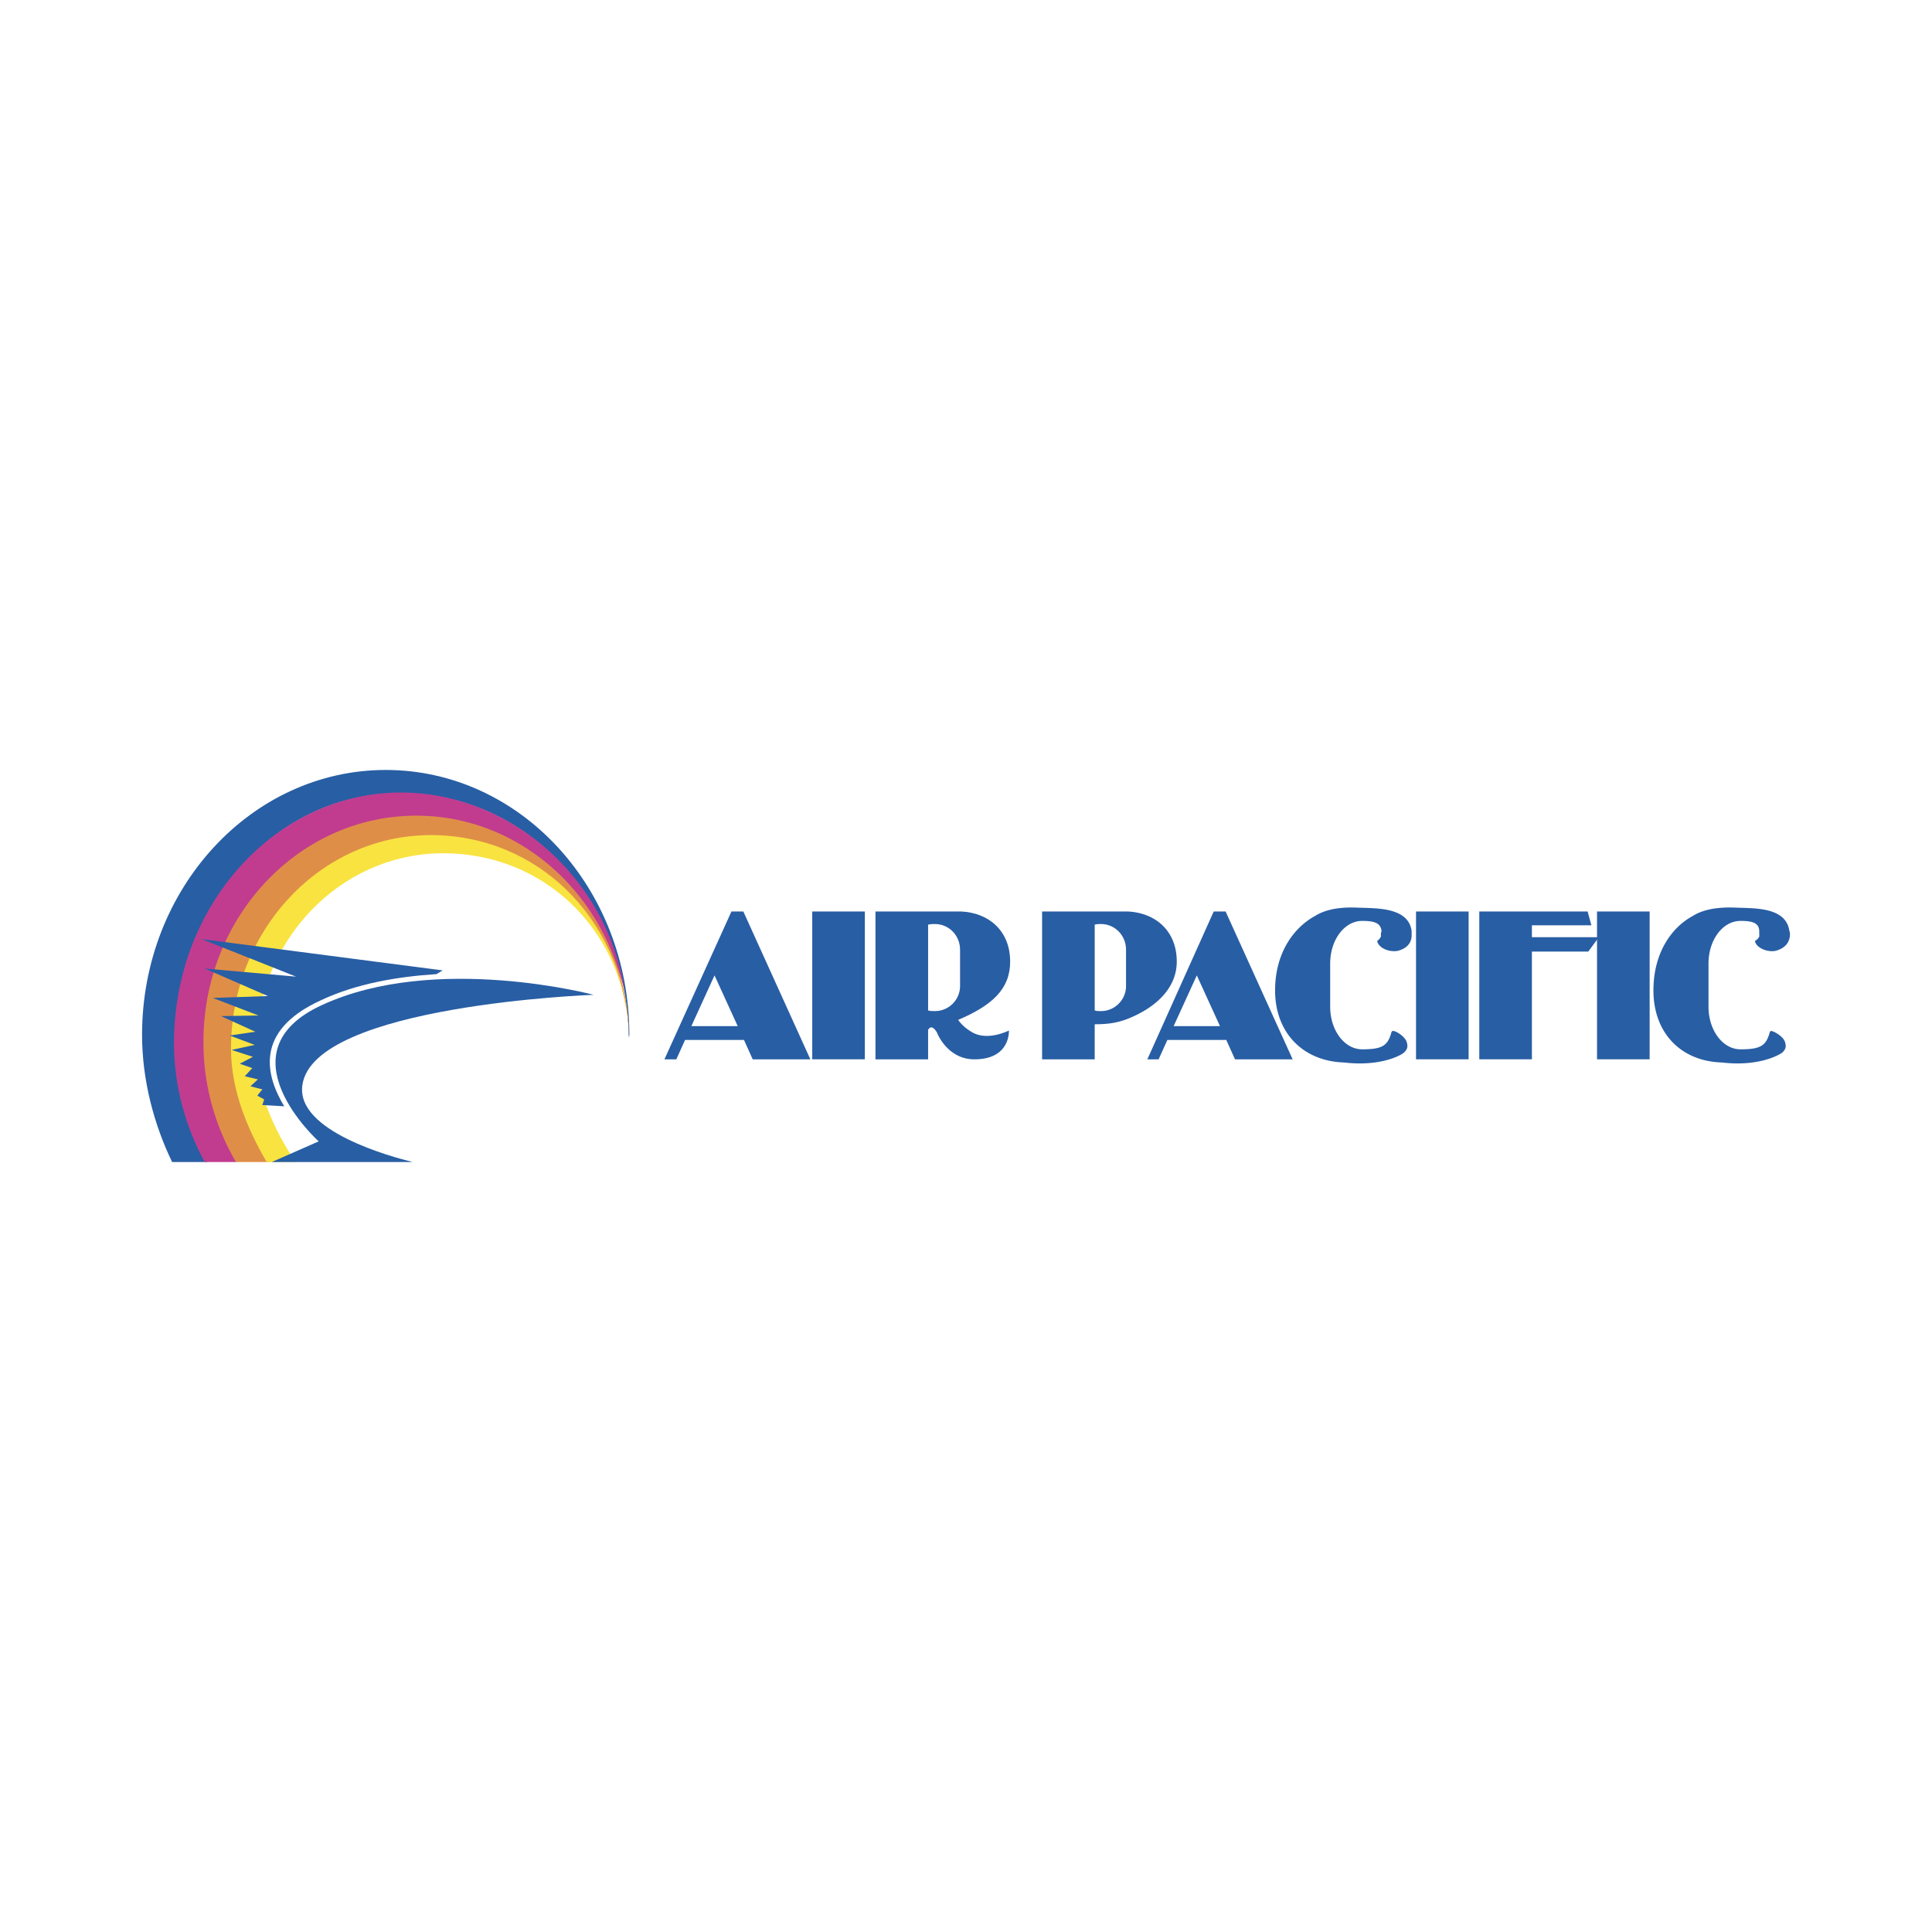
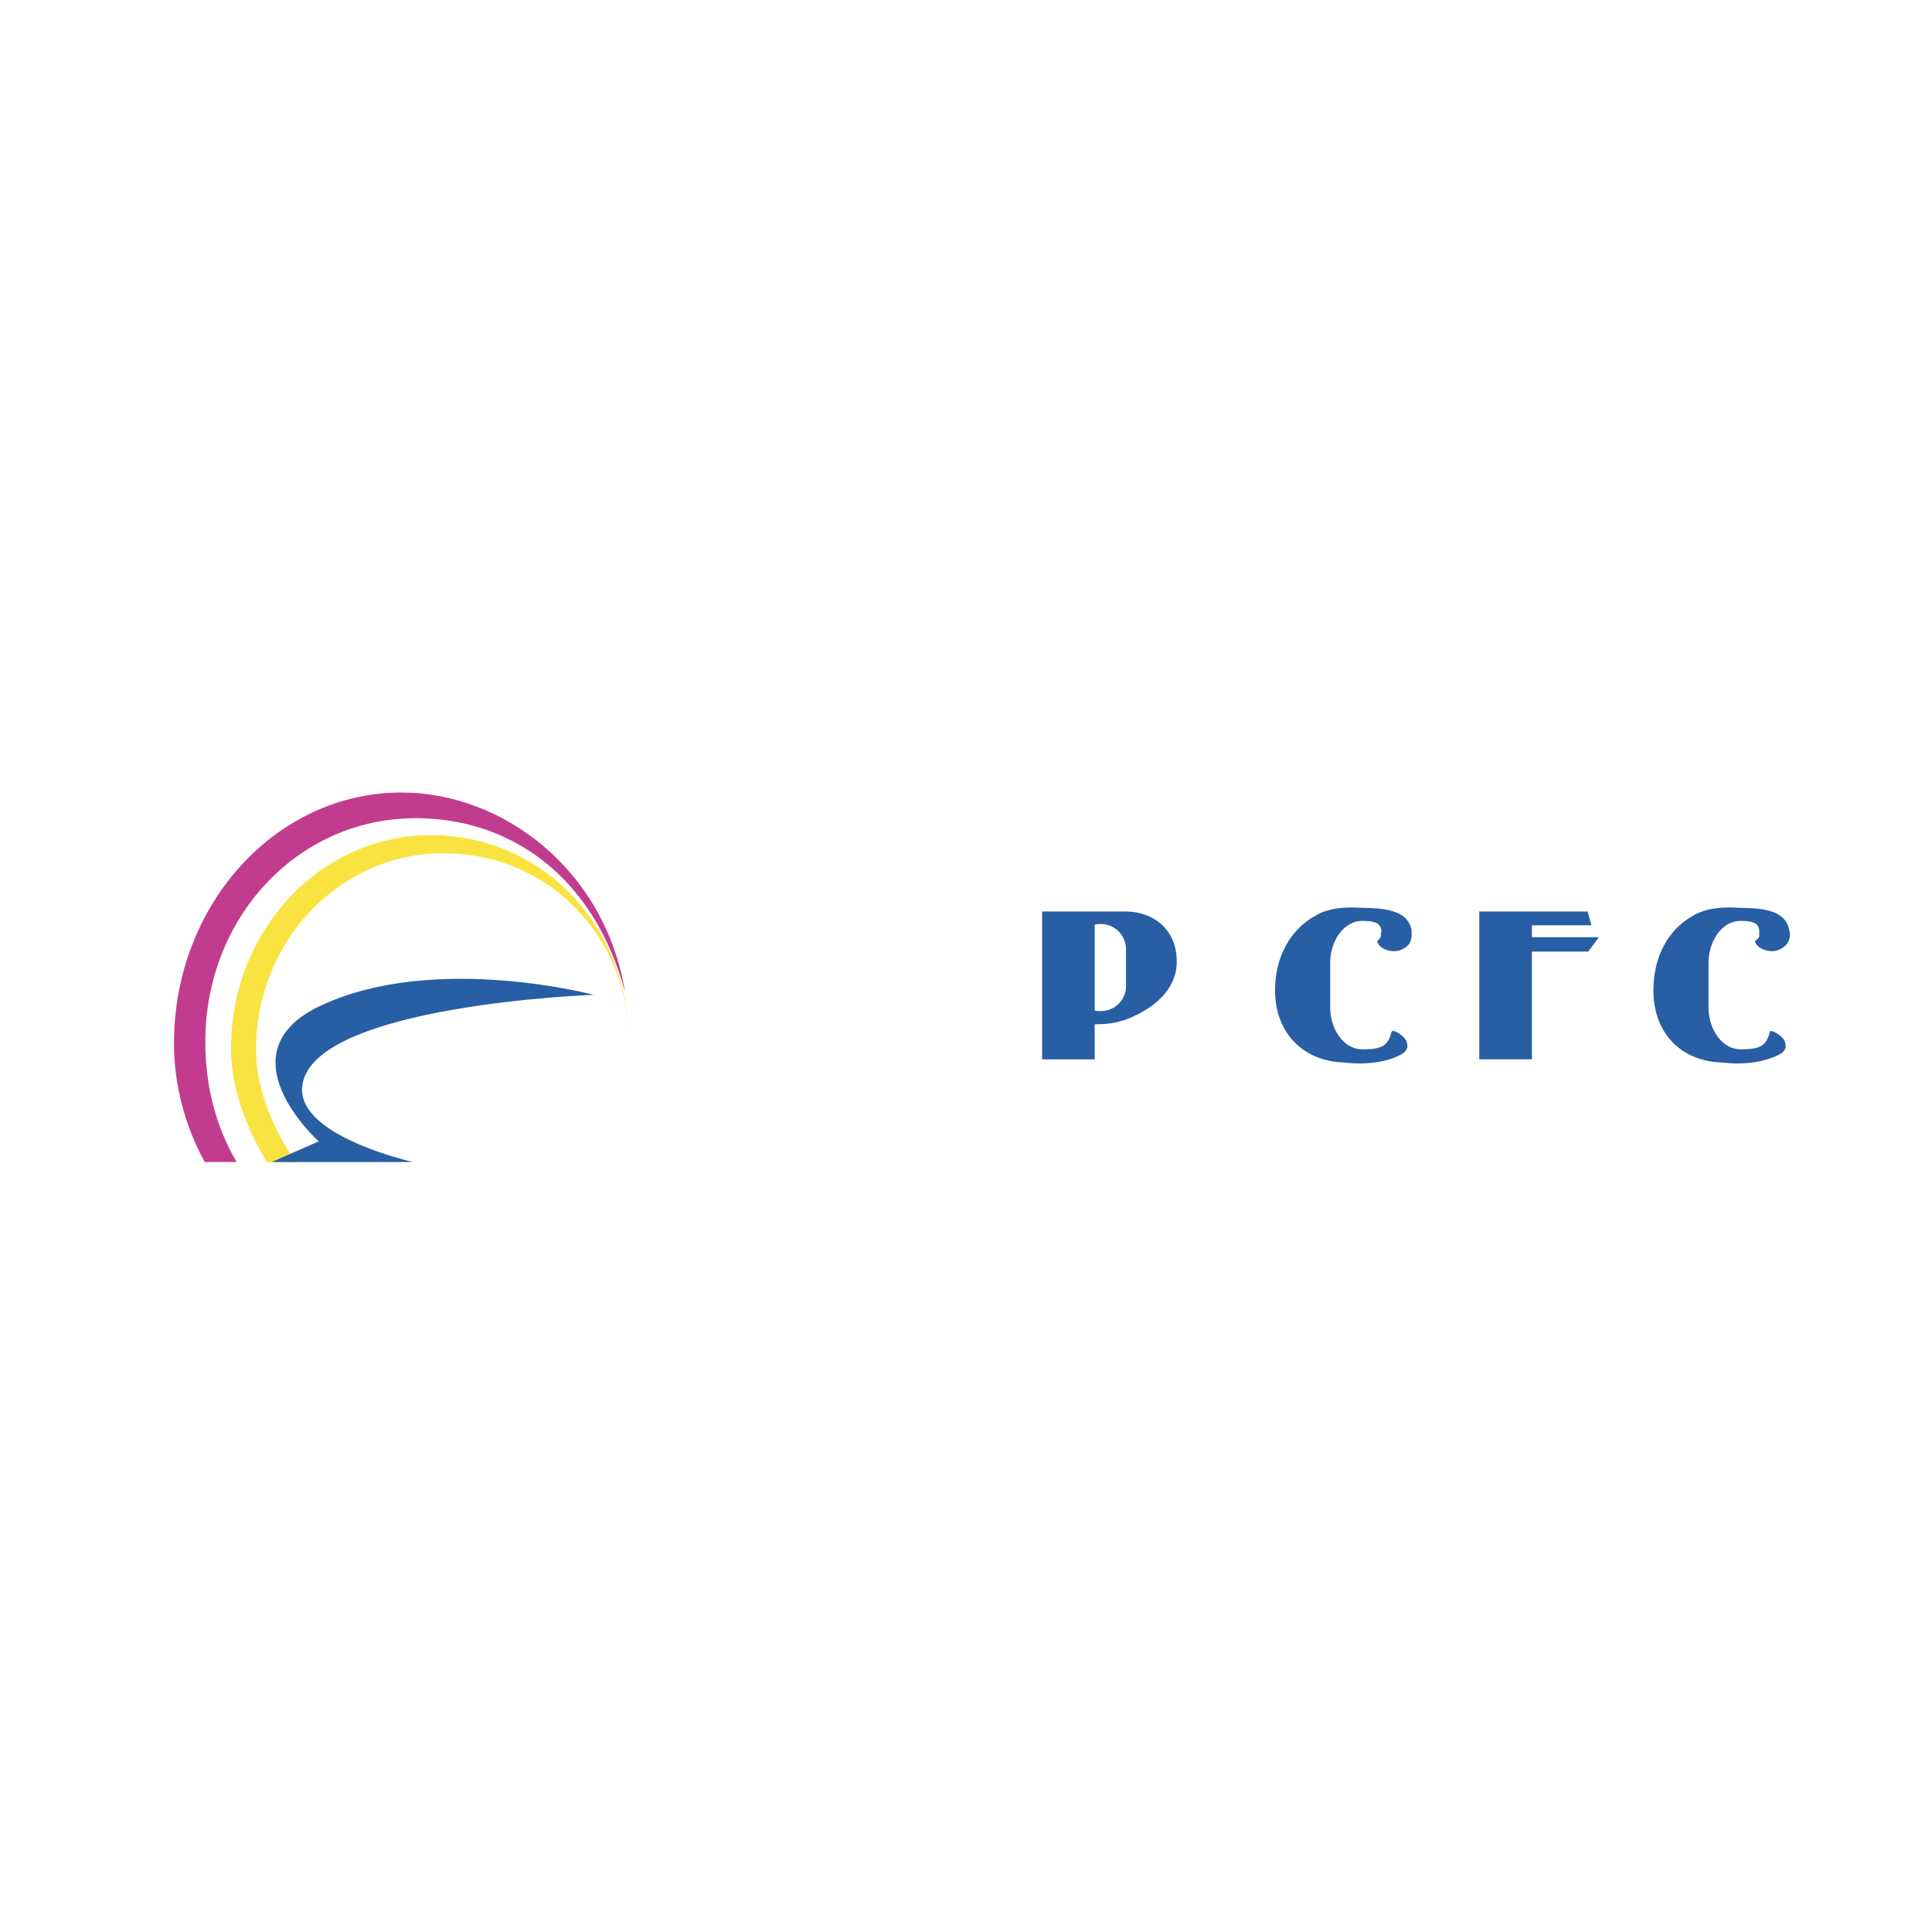
<svg xmlns="http://www.w3.org/2000/svg" width="2500" height="2500" viewBox="0 0 192.756 192.756">
  <g fill-rule="evenodd" clip-rule="evenodd">
-     <path fill="#fff" d="M0 0h192.756v192.756H0V0z" />
-     <path d="M14.173 103.252c0-14.623 10.936-26.433 24.308-26.433 13.436 0 24.309 11.811 24.309 26.433l-.063.25c-.125-13.686-10.248-24.371-22.746-24.371S17.86 90.004 17.86 103.814c0 4.312.812 8.561 2.812 12.123h-3.5c-1.811-3.749-2.999-8.185-2.999-12.685z" fill="#285ea4" />
    <path d="M20.422 115.938c-1.938-3.562-3.062-7.625-3.062-11.873 0-13.81 10.186-24.996 22.684-24.996 10.123 0 20.309 7.686 22.309 19.871-3.187-11.748-11.624-17.31-20.872-17.31-11.748 0-20.996 9.873-20.996 22.309 0 4.438 1.062 8.498 3.125 11.998h-3.188v.001z" fill="#c13c8f" />
-     <path d="M41.543 81.38c11.686 0 21.184 10.061 21.247 22.434-.25-11.061-8.811-20.184-19.747-20.184-10.998 0-19.747 8.998-19.747 20.434 0 4.438 1.375 8.498 3.625 11.873h-3.375a23.624 23.624 0 0 1-3.249-11.998c0-12.436 9.498-22.559 21.246-22.559z" fill="#df8e48" />
    <path d="M42.981 83.318c10.623 0 18.997 8.249 19.746 19.247-.75-10.061-8.623-17.435-18.496-17.435-10.311 0-18.685 8.749-18.685 19.56 0 4.186 1.812 8.061 3.937 11.248h-2.874c-1.938-3.312-3.562-7.188-3.562-11.311 0-11.811 8.936-21.309 19.934-21.309z" fill="#f9e340" />
    <path d="M59.228 99.252s-27.933 1-29.058 9c-.688 4.623 8.999 7.186 10.998 7.686h-14.06l4.687-2.062s-9.936-8.936.375-13.623c11.311-5.187 27.058-1.001 27.058-1.001z" fill="#285ea4" />
-     <path d="M44.168 96.816l-.625.373c-3.875.25-7.999.938-11.561 2.625-6.687 3.062-5.437 7.562-3.625 10.561l-2.187-.125.188-.562-.688-.375.5-.625-1.188-.311.75-.688-1.312-.312.75-.812-1.25-.438 1.312-.688-2.125-.688 2.312-.5-2.5-.938 2.562-.375-3.437-1.562 3.749-.062-4.562-1.75 5.499-.188-6.312-2.749 9.123.812-9.436-3.749 24.063 3.126zM81.037 90.941h5.249v14.748h-5.249V90.941zM73.601 102.377l-2.312-5.062-2.312 5.062h4.624zm-.625-11.436h1.187l6.687 14.749H75.1l-.875-1.938h-5.874l-.875 1.938H66.29l6.686-14.749zM87.348 90.941h8.561c2.686.125 4.874 1.875 4.874 5 0 2.749-1.812 4.374-5.187 5.812.25.375.688.812 1.313 1.188 1.561 1 3.749-.125 3.749-.125s.188 2.875-3.438 2.875c-2.749 0-3.749-2.688-3.749-2.688s-.5-.938-.875-.25v2.938h-5.249v-14.75h.001zm5.937 1.25c1.375 0 2.5 1.125 2.5 2.562v3.624c0 1.375-1.125 2.5-2.5 2.5-.25 0-.438 0-.688-.062v-8.561c.25-.063.438-.063.688-.063zM121.717 102.377l-2.311-5.062-2.312 5.062h4.623zm-.625-11.436h1.188l6.688 14.749h-5.75l-.875-1.938h-5.873l-.875 1.938h-1.125l6.622-14.749zM141.277 90.941h5.248v14.748h-5.248V90.941zM159.336 90.941h5.25v14.748h-5.25V90.941z" fill="#285ea4" />
    <path fill="#285ea4" d="M149.838 90.941h8.56l.375 1.375h-5.935v1.187h6.685l-1.062 1.438h-5.623v10.748h-5.25V90.941h2.25zM140.84 92.878v0zm-3.063.313c0-.062 0-.188.062-.25-.062-.875-.75-1.062-1.938-1.062-1.75 0-3.188 1.875-3.188 4.25v4.312c0 2.375 1.438 4.25 3.188 4.25 2.062 0 2.562-.375 2.938-1.75.062-.062.125-.125.25-.062.188 0 1.062.5 1.25 1.062s0 .812-.25 1.062-2.312 1.438-6 1c-4.061-.125-6.873-2.938-6.873-7.188 0-3.686 1.812-6.249 4-7.436 1.686-1.062 4.061-.812 4.623-.812 1.625.062 4.688 0 5 2.312v.437c0 .875-.625 1.375-1.438 1.562-.875.125-1.875-.312-2-1 .188-.125.312-.312.375-.438v-.249h.001zM178.52 92.878c.062.125.062.25.062.375 0-.125 0-.25-.062-.375zm-2.999.313v-.25c0-.875-.688-1.062-1.875-1.062-1.75 0-3.188 1.875-3.188 4.25v4.312c0 2.375 1.438 4.25 3.188 4.25 2.062 0 2.562-.375 2.938-1.75.062-.062.125-.125.188-.062.188 0 1.123.5 1.311 1.062s0 .812-.248 1.062c-.314.25-2.375 1.438-6.062 1-4.062-.125-6.811-2.938-6.811-7.188 0-3.686 1.748-6.249 3.936-7.436 1.688-1.062 4.125-.812 4.688-.812 1.625.062 4.623 0 4.936 2.312.062.125.062.25.062.312v.125c-.062.875-.688 1.375-1.5 1.562-.811.125-1.873-.312-1.998-1a.964.964 0 0 0 .438-.438v-.249h-.003zM103.971 90.941h8.56c2.688.125 4.875 1.875 4.875 5 0 2.749-2.25 4.687-5 5.749-1.188.438-2.188.5-3.188.5v3.5h-5.248V90.941h.001zm5.873 1.25c1.375 0 2.5 1.125 2.5 2.562v3.624c0 1.375-1.125 2.5-2.5 2.5-.188 0-.436 0-.625-.062v-8.561c.189-.063.437-.063.625-.063z" />
  </g>
</svg>